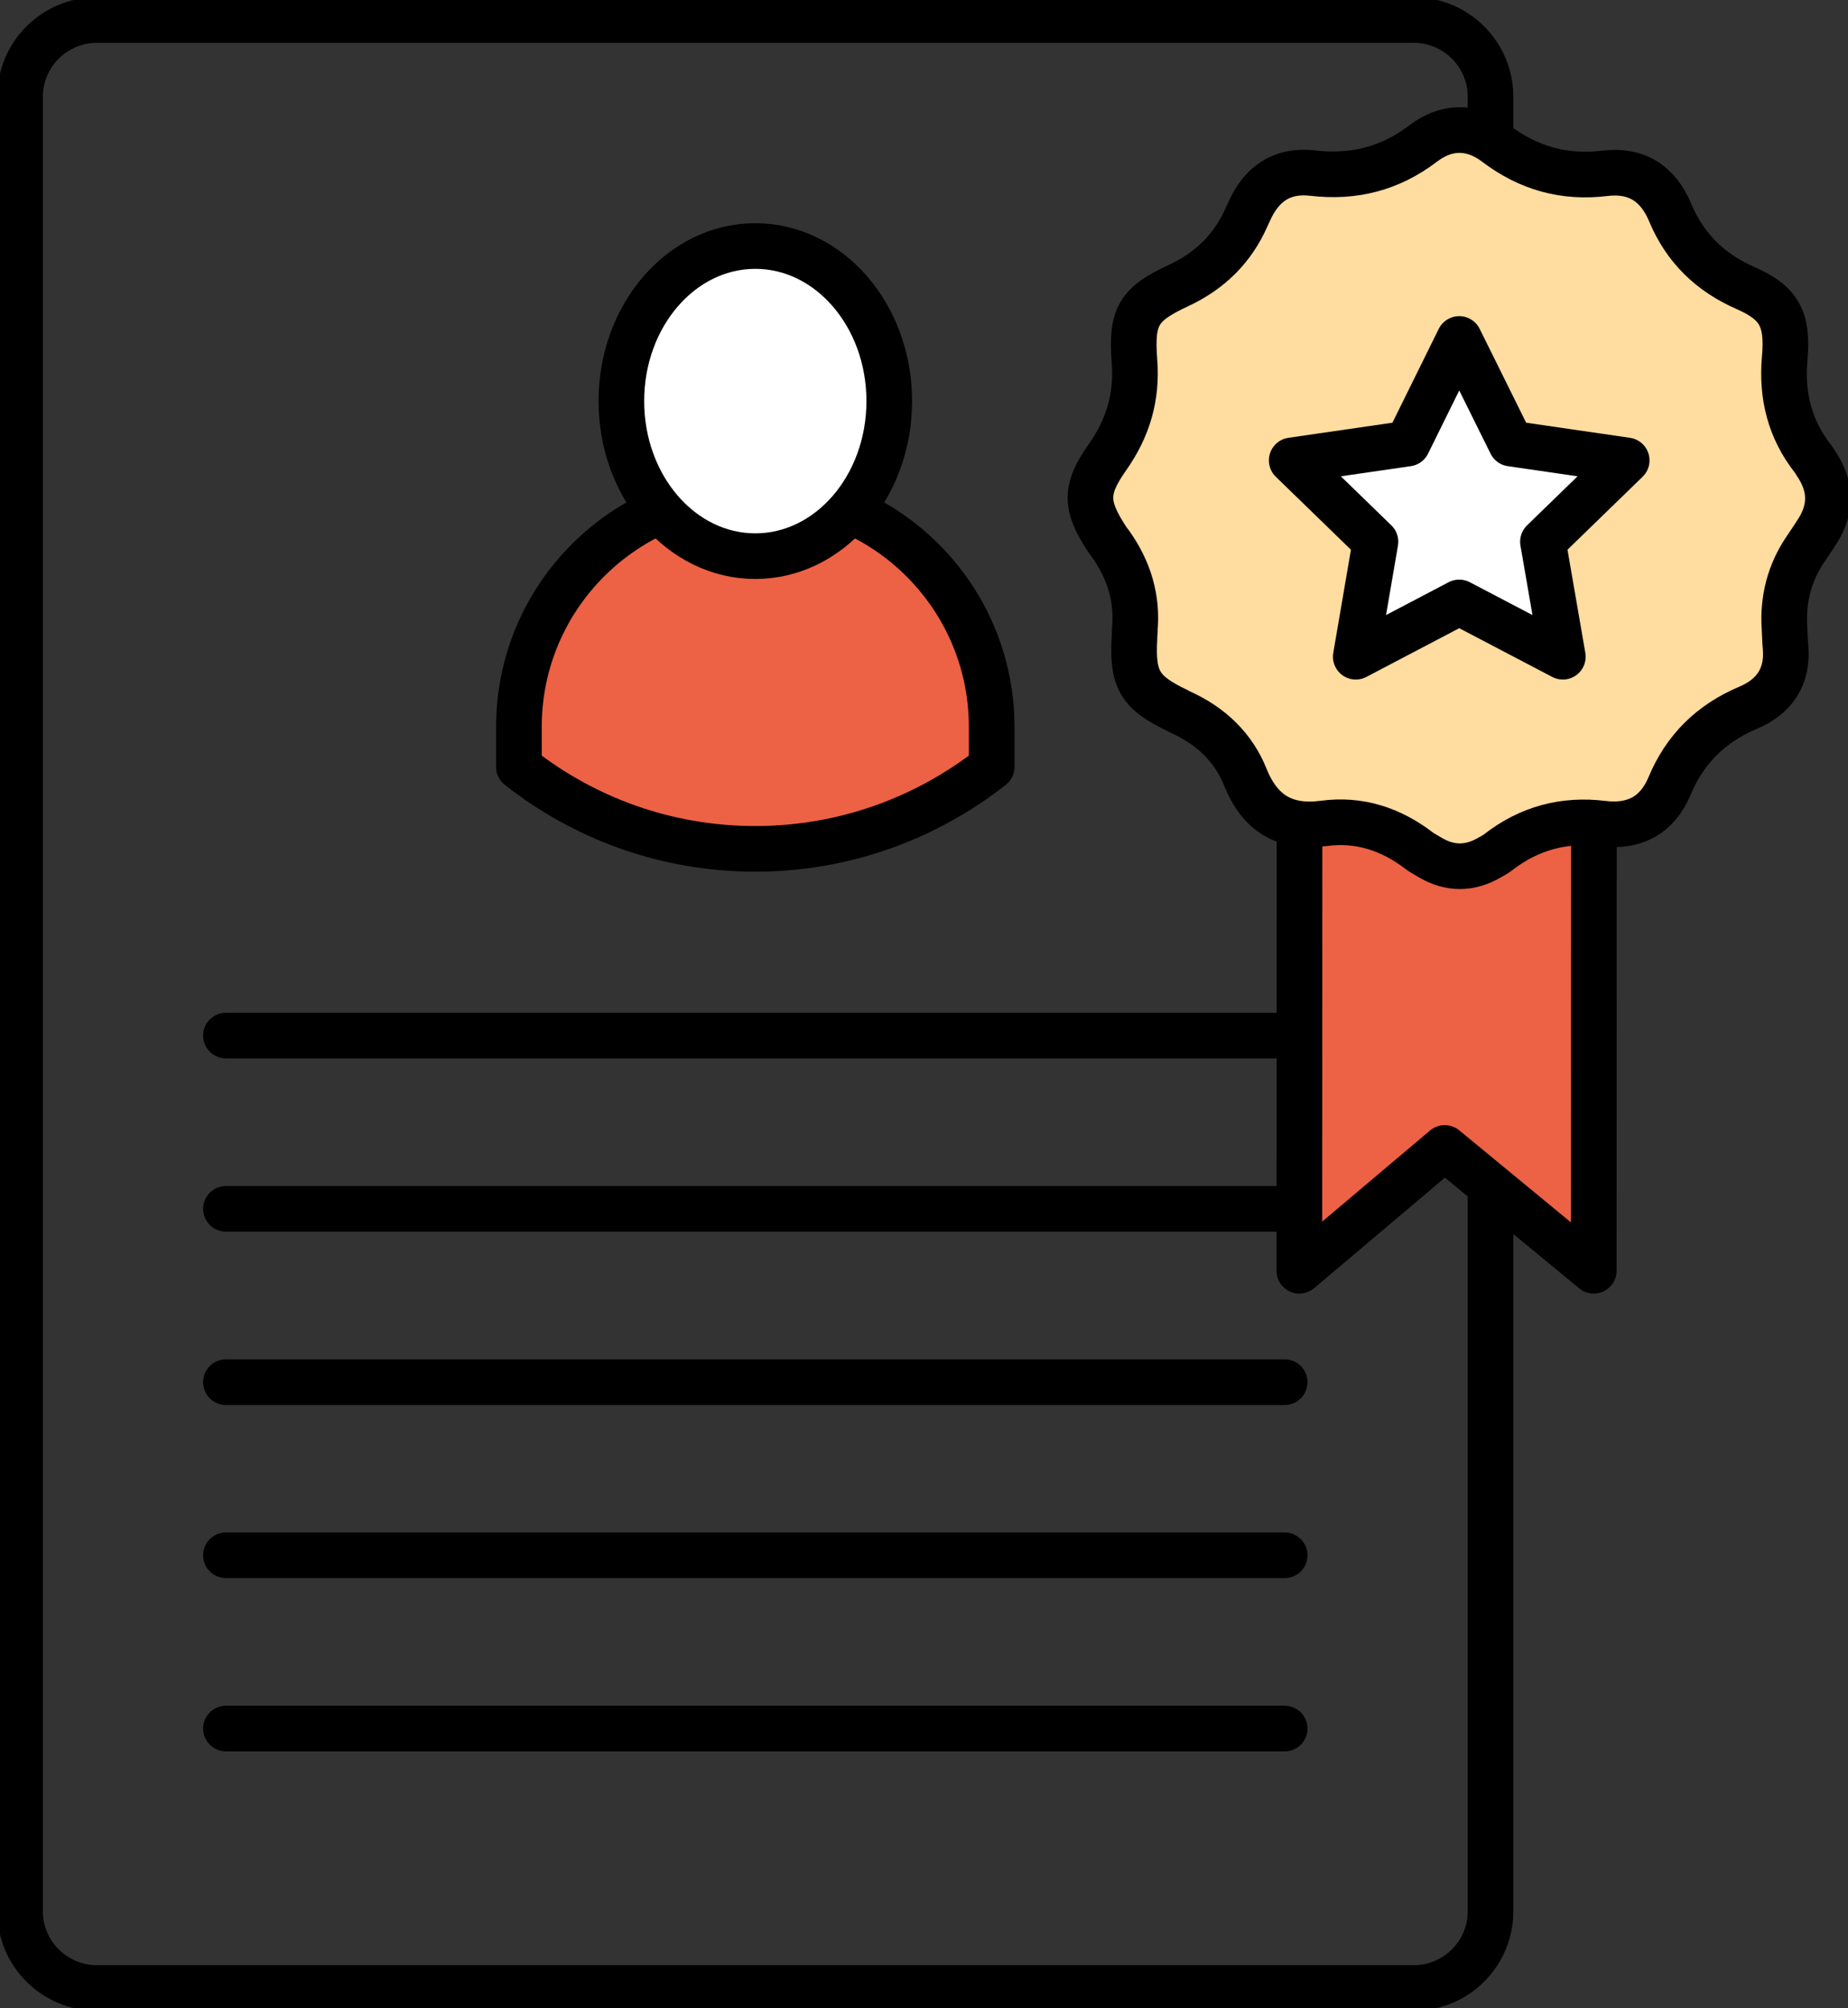
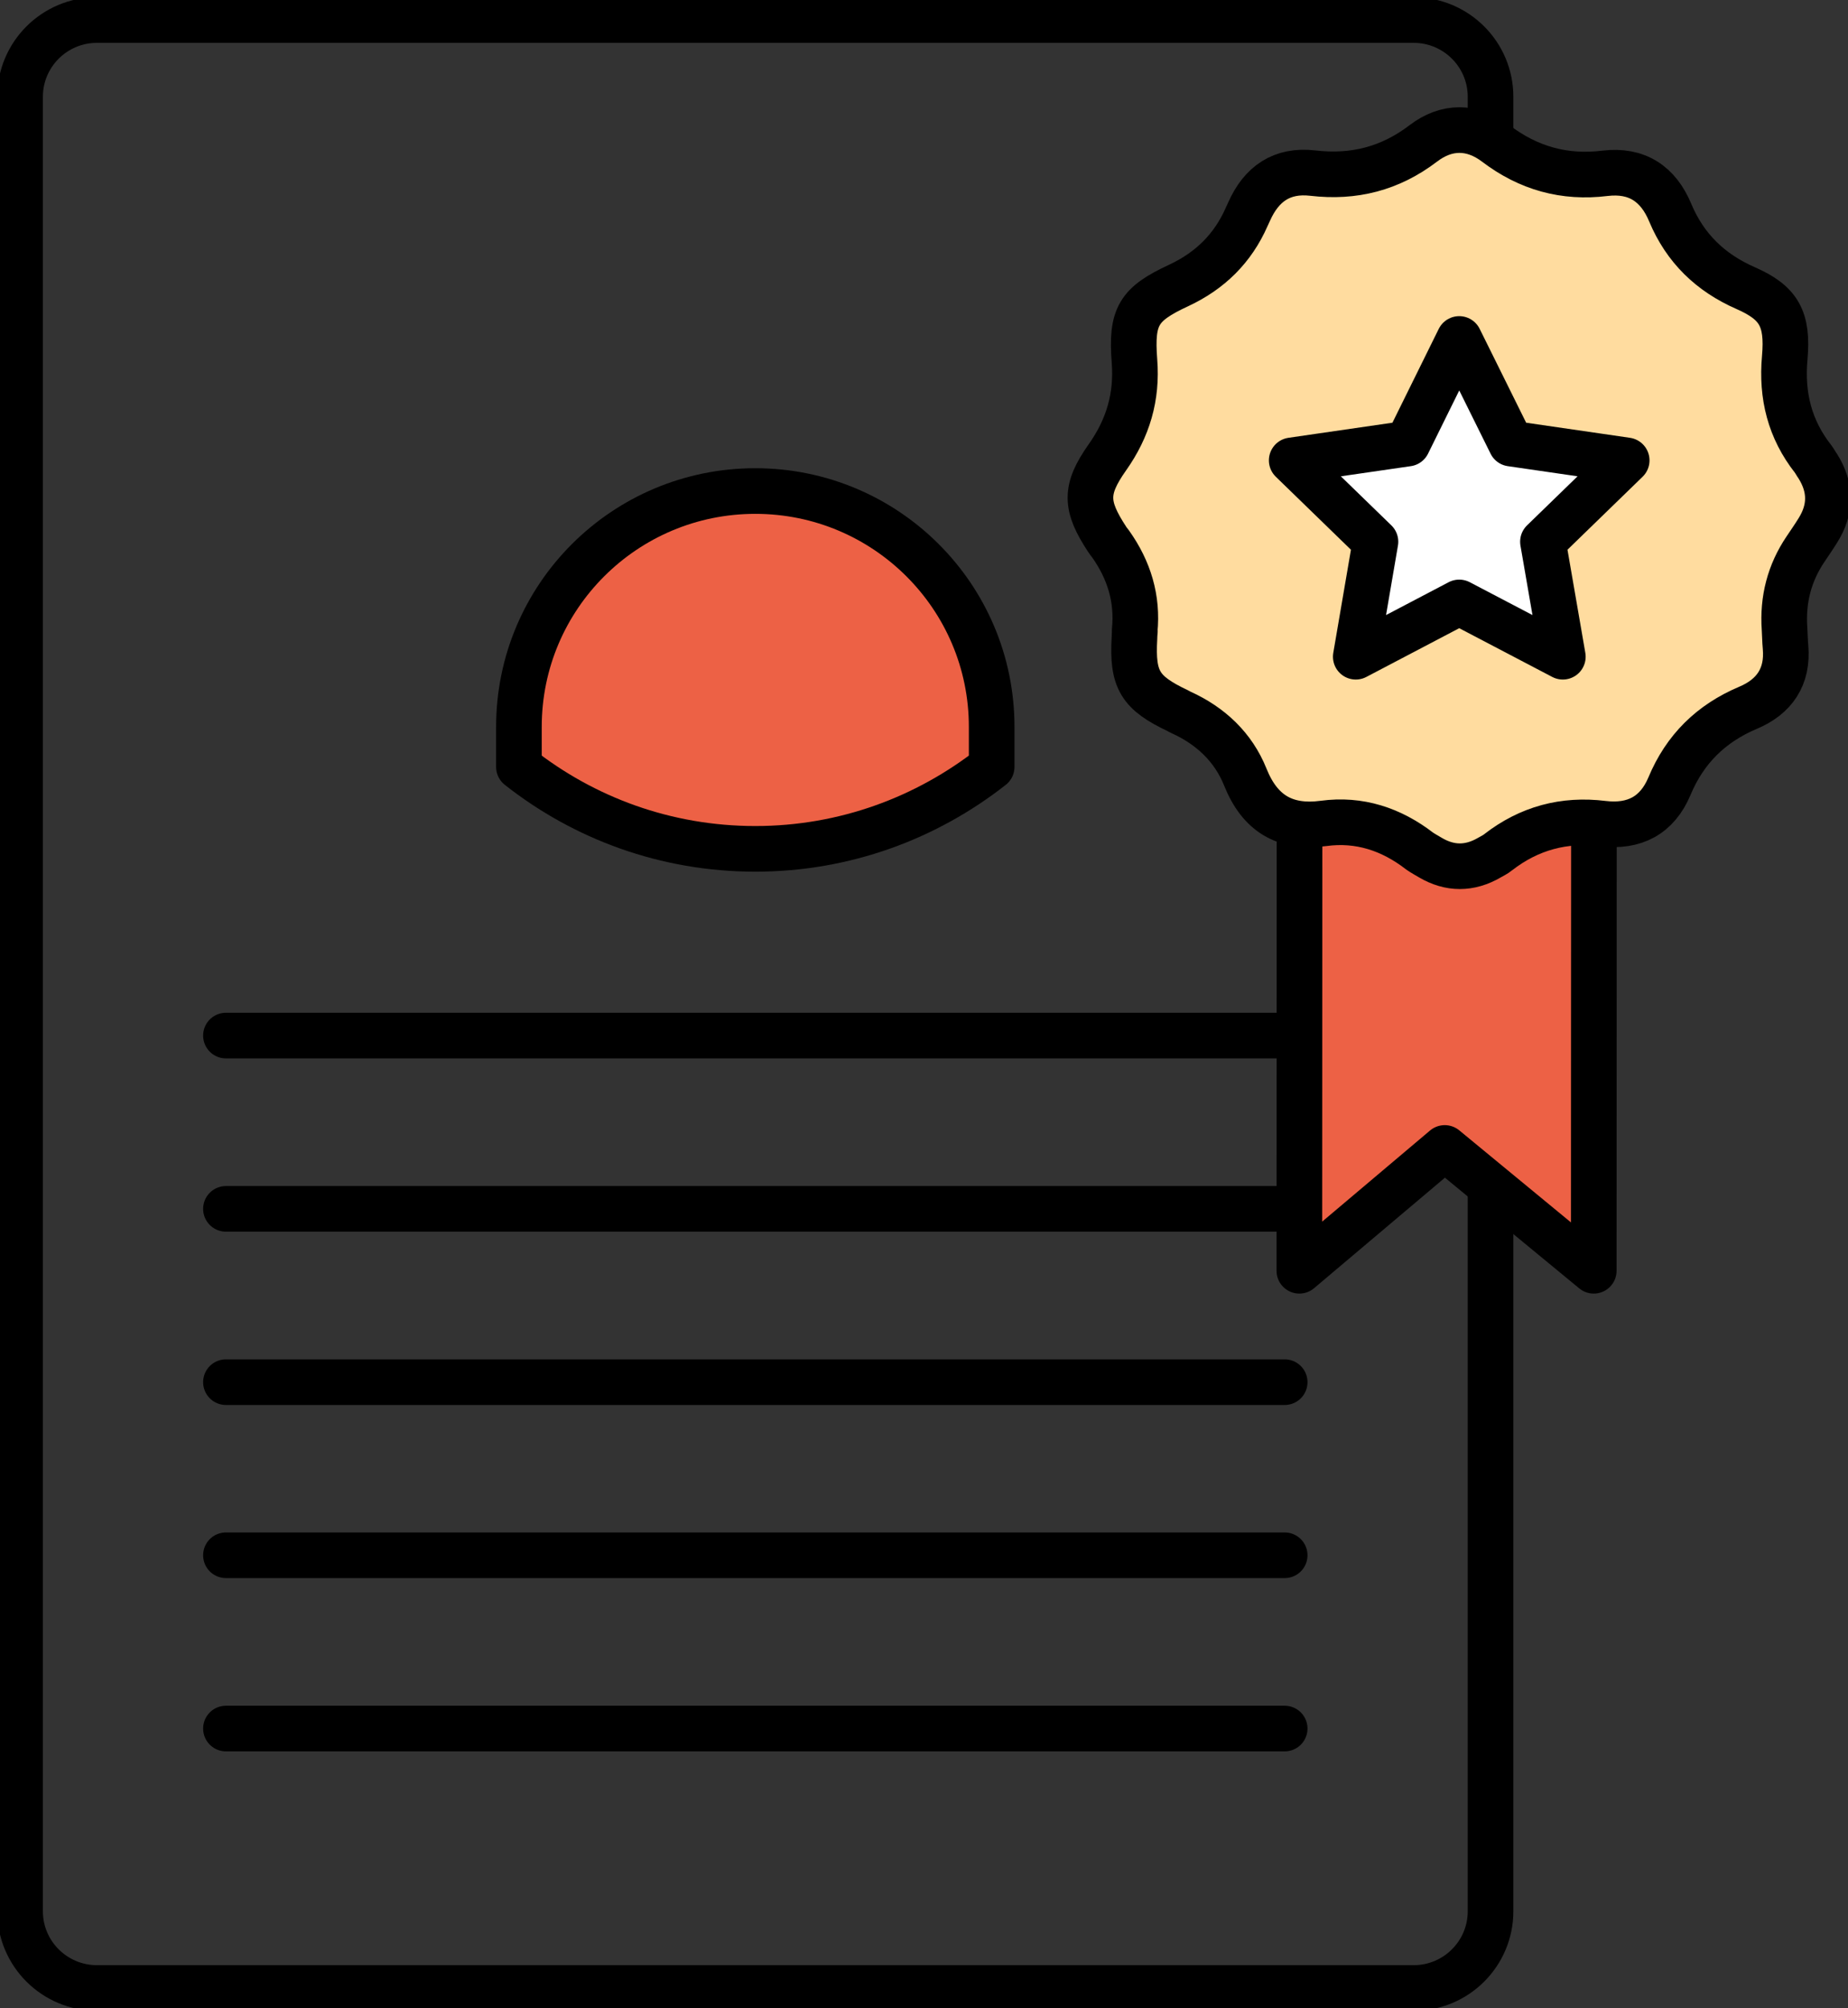
<svg xmlns="http://www.w3.org/2000/svg" width="81" height="88" viewBox="0 0 81 88" fill="none">
  <rect x="0" y="0" width="81" height="88" fill="#333333" stroke="none" />
  <g clip-path="url(#clip0_162_43)">
    <path d="M61.96 0.878H4.252C2.39 0.878 0.88 2.383 0.88 4.241V83.759C0.88 85.617 2.39 87.122 4.252 87.122H61.96C63.822 87.122 65.332 85.617 65.332 83.759V4.241C65.332 2.383 63.822 0.878 61.96 0.878Z" stroke="black" stroke-width="2" stroke-linecap="round" stroke-linejoin="round" />
    <path d="M9.903 60.572H56.309" stroke="black" stroke-width="2" stroke-linecap="round" stroke-linejoin="round" />
    <path d="M9.903 45.383H56.309" stroke="black" stroke-width="2" stroke-linecap="round" stroke-linejoin="round" />
    <path d="M9.903 52.977H56.309" stroke="black" stroke-width="2" stroke-linecap="round" stroke-linejoin="round" />
    <path d="M9.903 75.752H56.309" stroke="black" stroke-width="2" stroke-linecap="round" stroke-linejoin="round" />
    <path d="M9.903 68.158H56.309" stroke="black" stroke-width="2" stroke-linecap="round" stroke-linejoin="round" />
    <path d="M33.106 21.519C27.384 21.519 22.745 26.146 22.745 31.853V33.609C25.598 35.857 29.189 37.2 33.106 37.2C37.023 37.2 40.614 35.848 43.466 33.609V31.853C43.466 26.146 38.828 21.519 33.106 21.519Z" fill="#ED6145" stroke="black" stroke-width="2" stroke-linecap="round" stroke-linejoin="round" />
-     <path d="M33.106 24.373C36.349 24.373 38.977 21.33 38.977 17.577C38.977 13.824 36.349 10.782 33.106 10.782C29.863 10.782 27.235 13.824 27.235 17.577C27.235 21.33 29.863 24.373 33.106 24.373Z" fill="white" stroke="black" stroke-width="2" stroke-linecap="round" stroke-linejoin="round" />
    <path d="M56.952 55.69L63.325 50.308L69.856 55.69L69.865 31.511L56.961 31.502L56.952 55.69Z" fill="#ED6145" stroke="black" stroke-width="2" stroke-linecap="round" stroke-linejoin="round" />
    <path d="M49.734 27.639C49.875 26.234 49.487 24.979 48.678 23.837C48.625 23.767 48.572 23.706 48.528 23.635C47.568 22.169 47.533 21.467 48.537 20.044C49.443 18.762 49.848 17.393 49.725 15.821C49.575 13.863 49.901 13.328 51.661 12.511C53.035 11.87 54.038 10.887 54.645 9.5C54.681 9.421 54.716 9.351 54.751 9.271C55.288 8.06 56.186 7.428 57.541 7.586C59.337 7.796 60.931 7.393 62.383 6.286C63.404 5.505 64.531 5.505 65.561 6.286C66.995 7.375 68.571 7.814 70.349 7.595C71.74 7.428 72.682 8.051 73.21 9.324C73.861 10.878 74.97 11.949 76.511 12.625C77.972 13.266 78.377 13.969 78.227 15.681C78.078 17.34 78.447 18.815 79.477 20.123C79.548 20.22 79.6 20.325 79.671 20.422C80.269 21.37 80.269 22.318 79.671 23.258C79.504 23.53 79.319 23.793 79.143 24.057C78.43 25.11 78.13 26.278 78.218 27.551C78.236 27.823 78.236 28.087 78.262 28.359C78.377 29.658 77.769 30.536 76.616 31.019C74.997 31.704 73.852 32.828 73.175 34.452C72.638 35.734 71.634 36.261 70.261 36.094C68.553 35.883 67.022 36.296 65.666 37.349C65.552 37.446 65.411 37.507 65.279 37.586C64.416 38.087 63.554 38.087 62.7 37.586C62.541 37.49 62.374 37.402 62.224 37.297C60.983 36.34 59.584 35.874 58.017 36.085C56.309 36.313 55.218 35.637 54.584 34.057C54.056 32.74 53.061 31.809 51.767 31.221C51.723 31.203 51.679 31.177 51.635 31.151C49.963 30.361 49.619 29.79 49.725 27.955C49.725 27.858 49.734 27.753 49.743 27.656L49.734 27.639Z" fill="#FFDC9F" stroke="black" stroke-width="2" stroke-linecap="round" stroke-linejoin="round" />
    <path d="M63.959 14.855L66.23 19.439L71.3 20.176L67.629 23.741L68.501 28.78L63.959 26.401L59.425 28.78L60.288 23.741L56.617 20.176L61.696 19.439L63.959 14.855Z" fill="white" stroke="black" stroke-width="2" stroke-linecap="round" stroke-linejoin="round" />
  </g>
  <defs>
    <clipPath id="clip0_162_43">
      <rect width="81" height="88" fill="white" />
    </clipPath>
  </defs>
</svg>